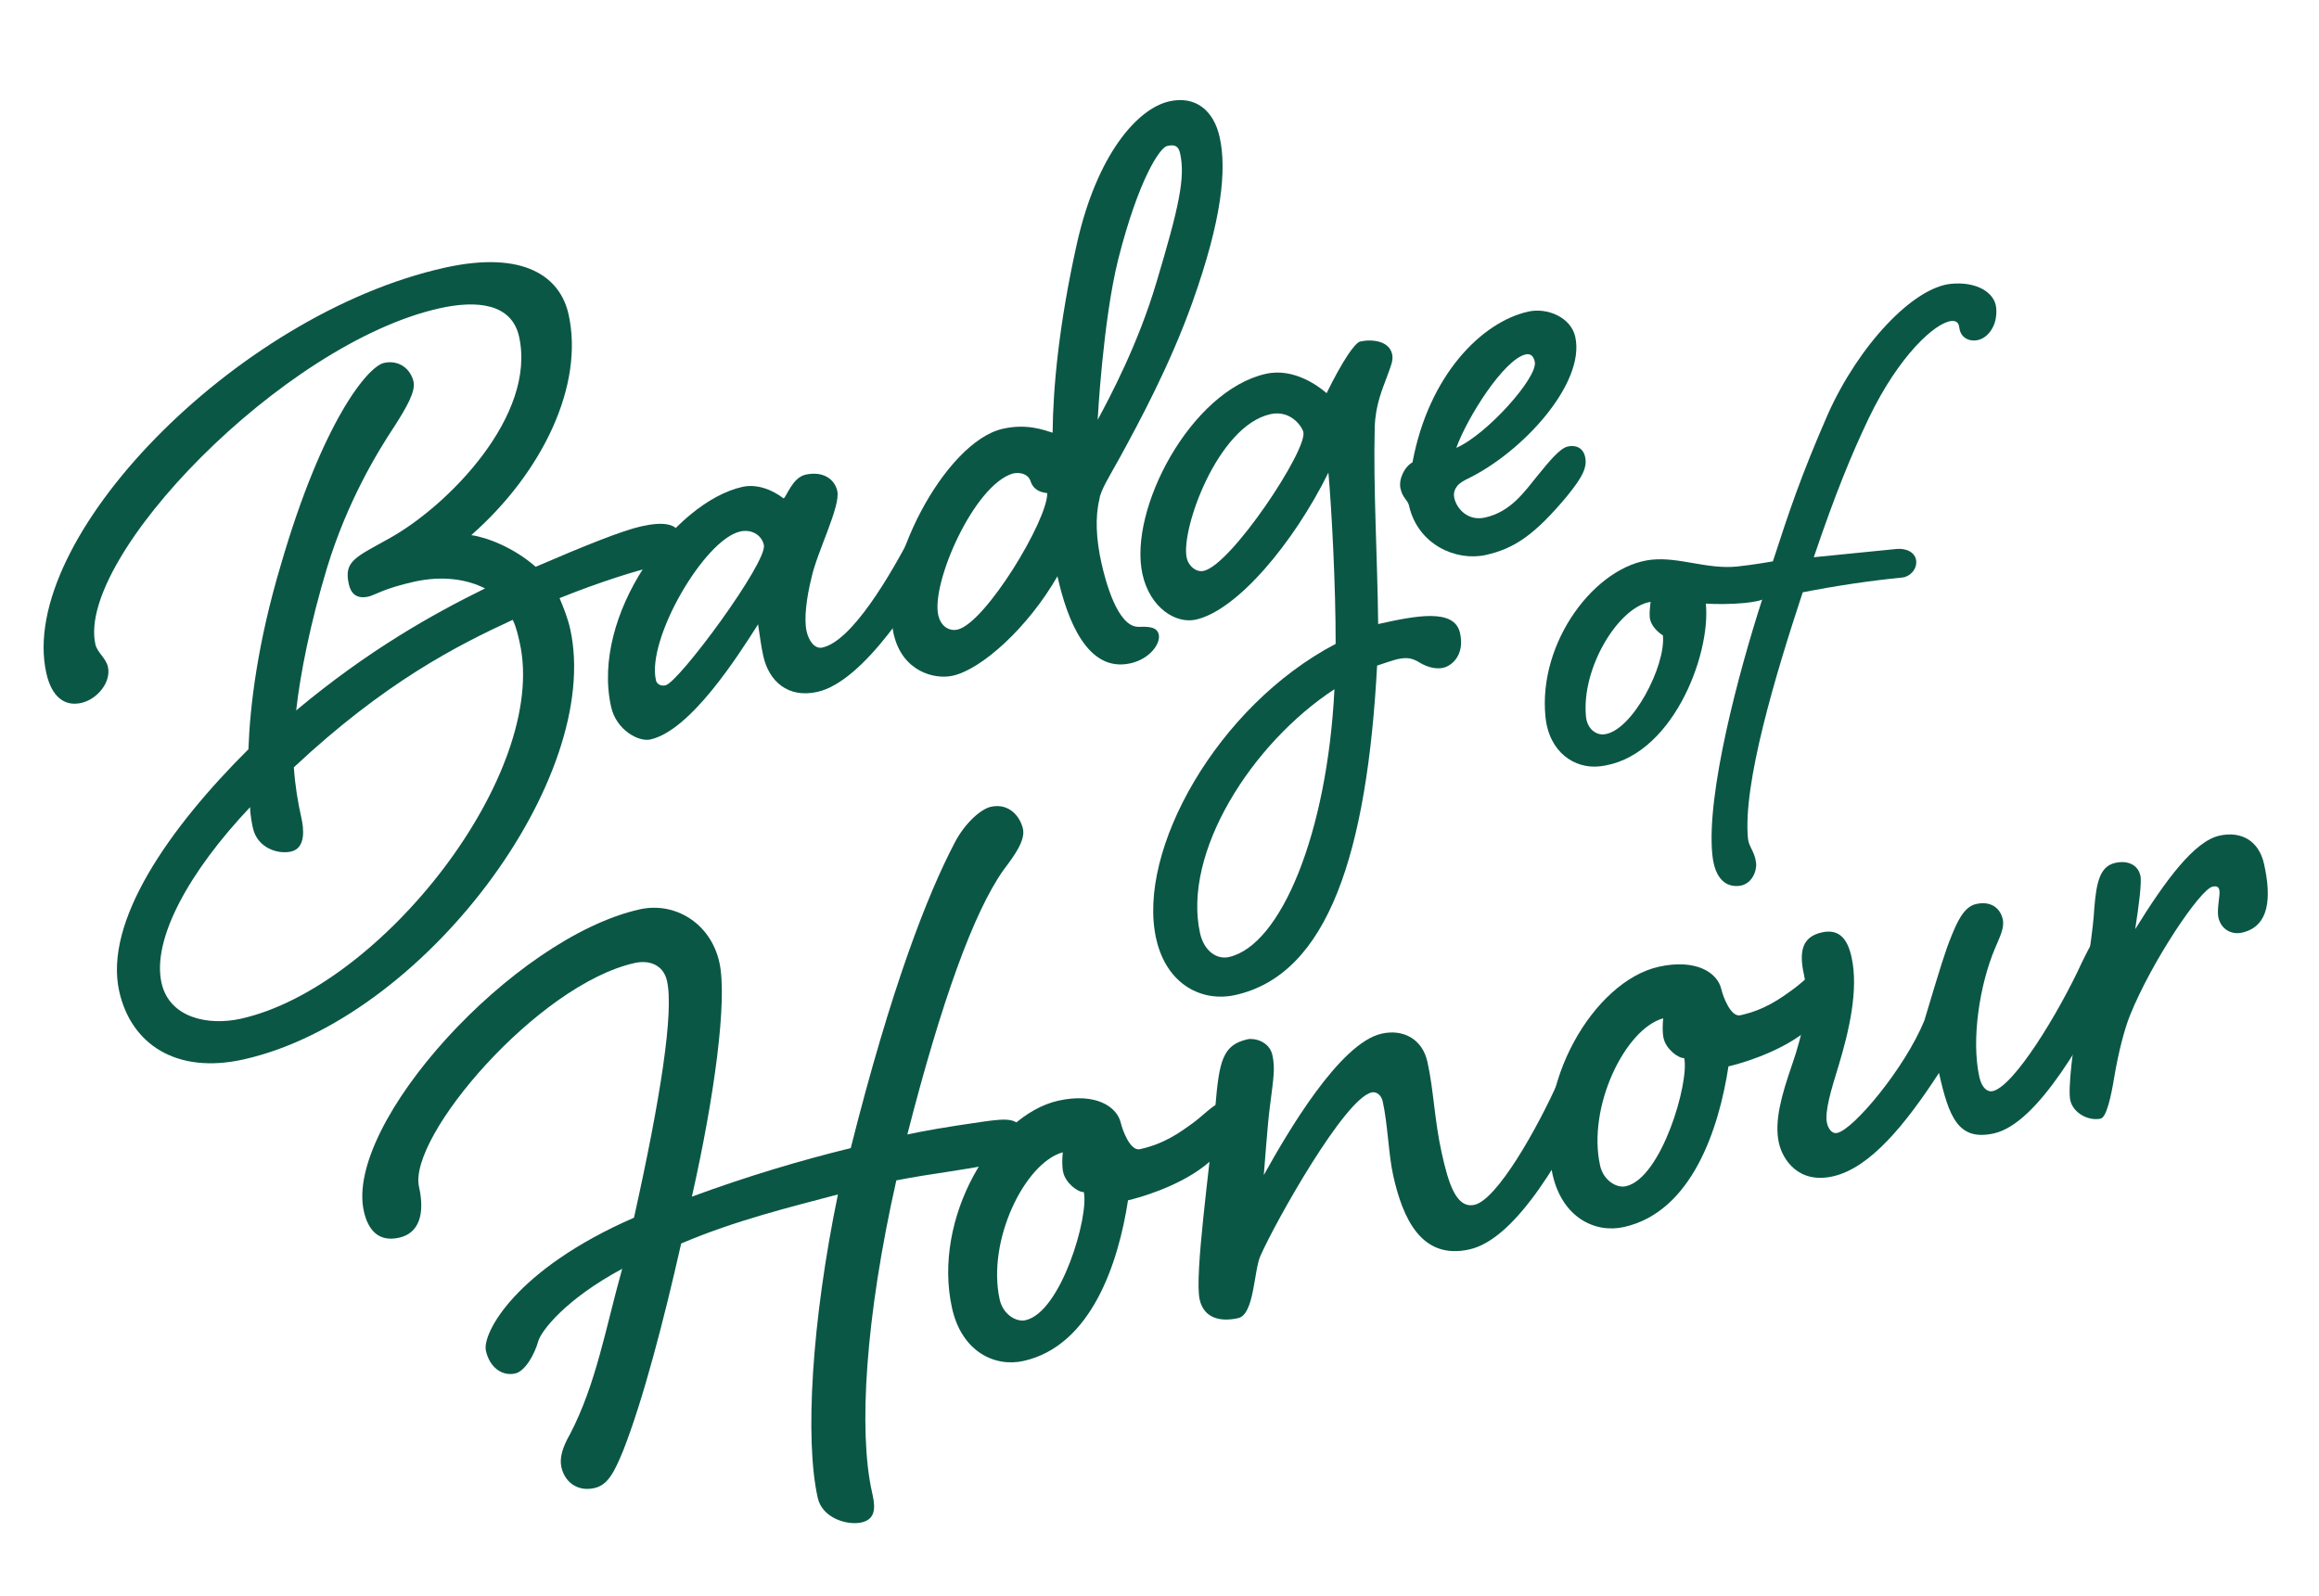
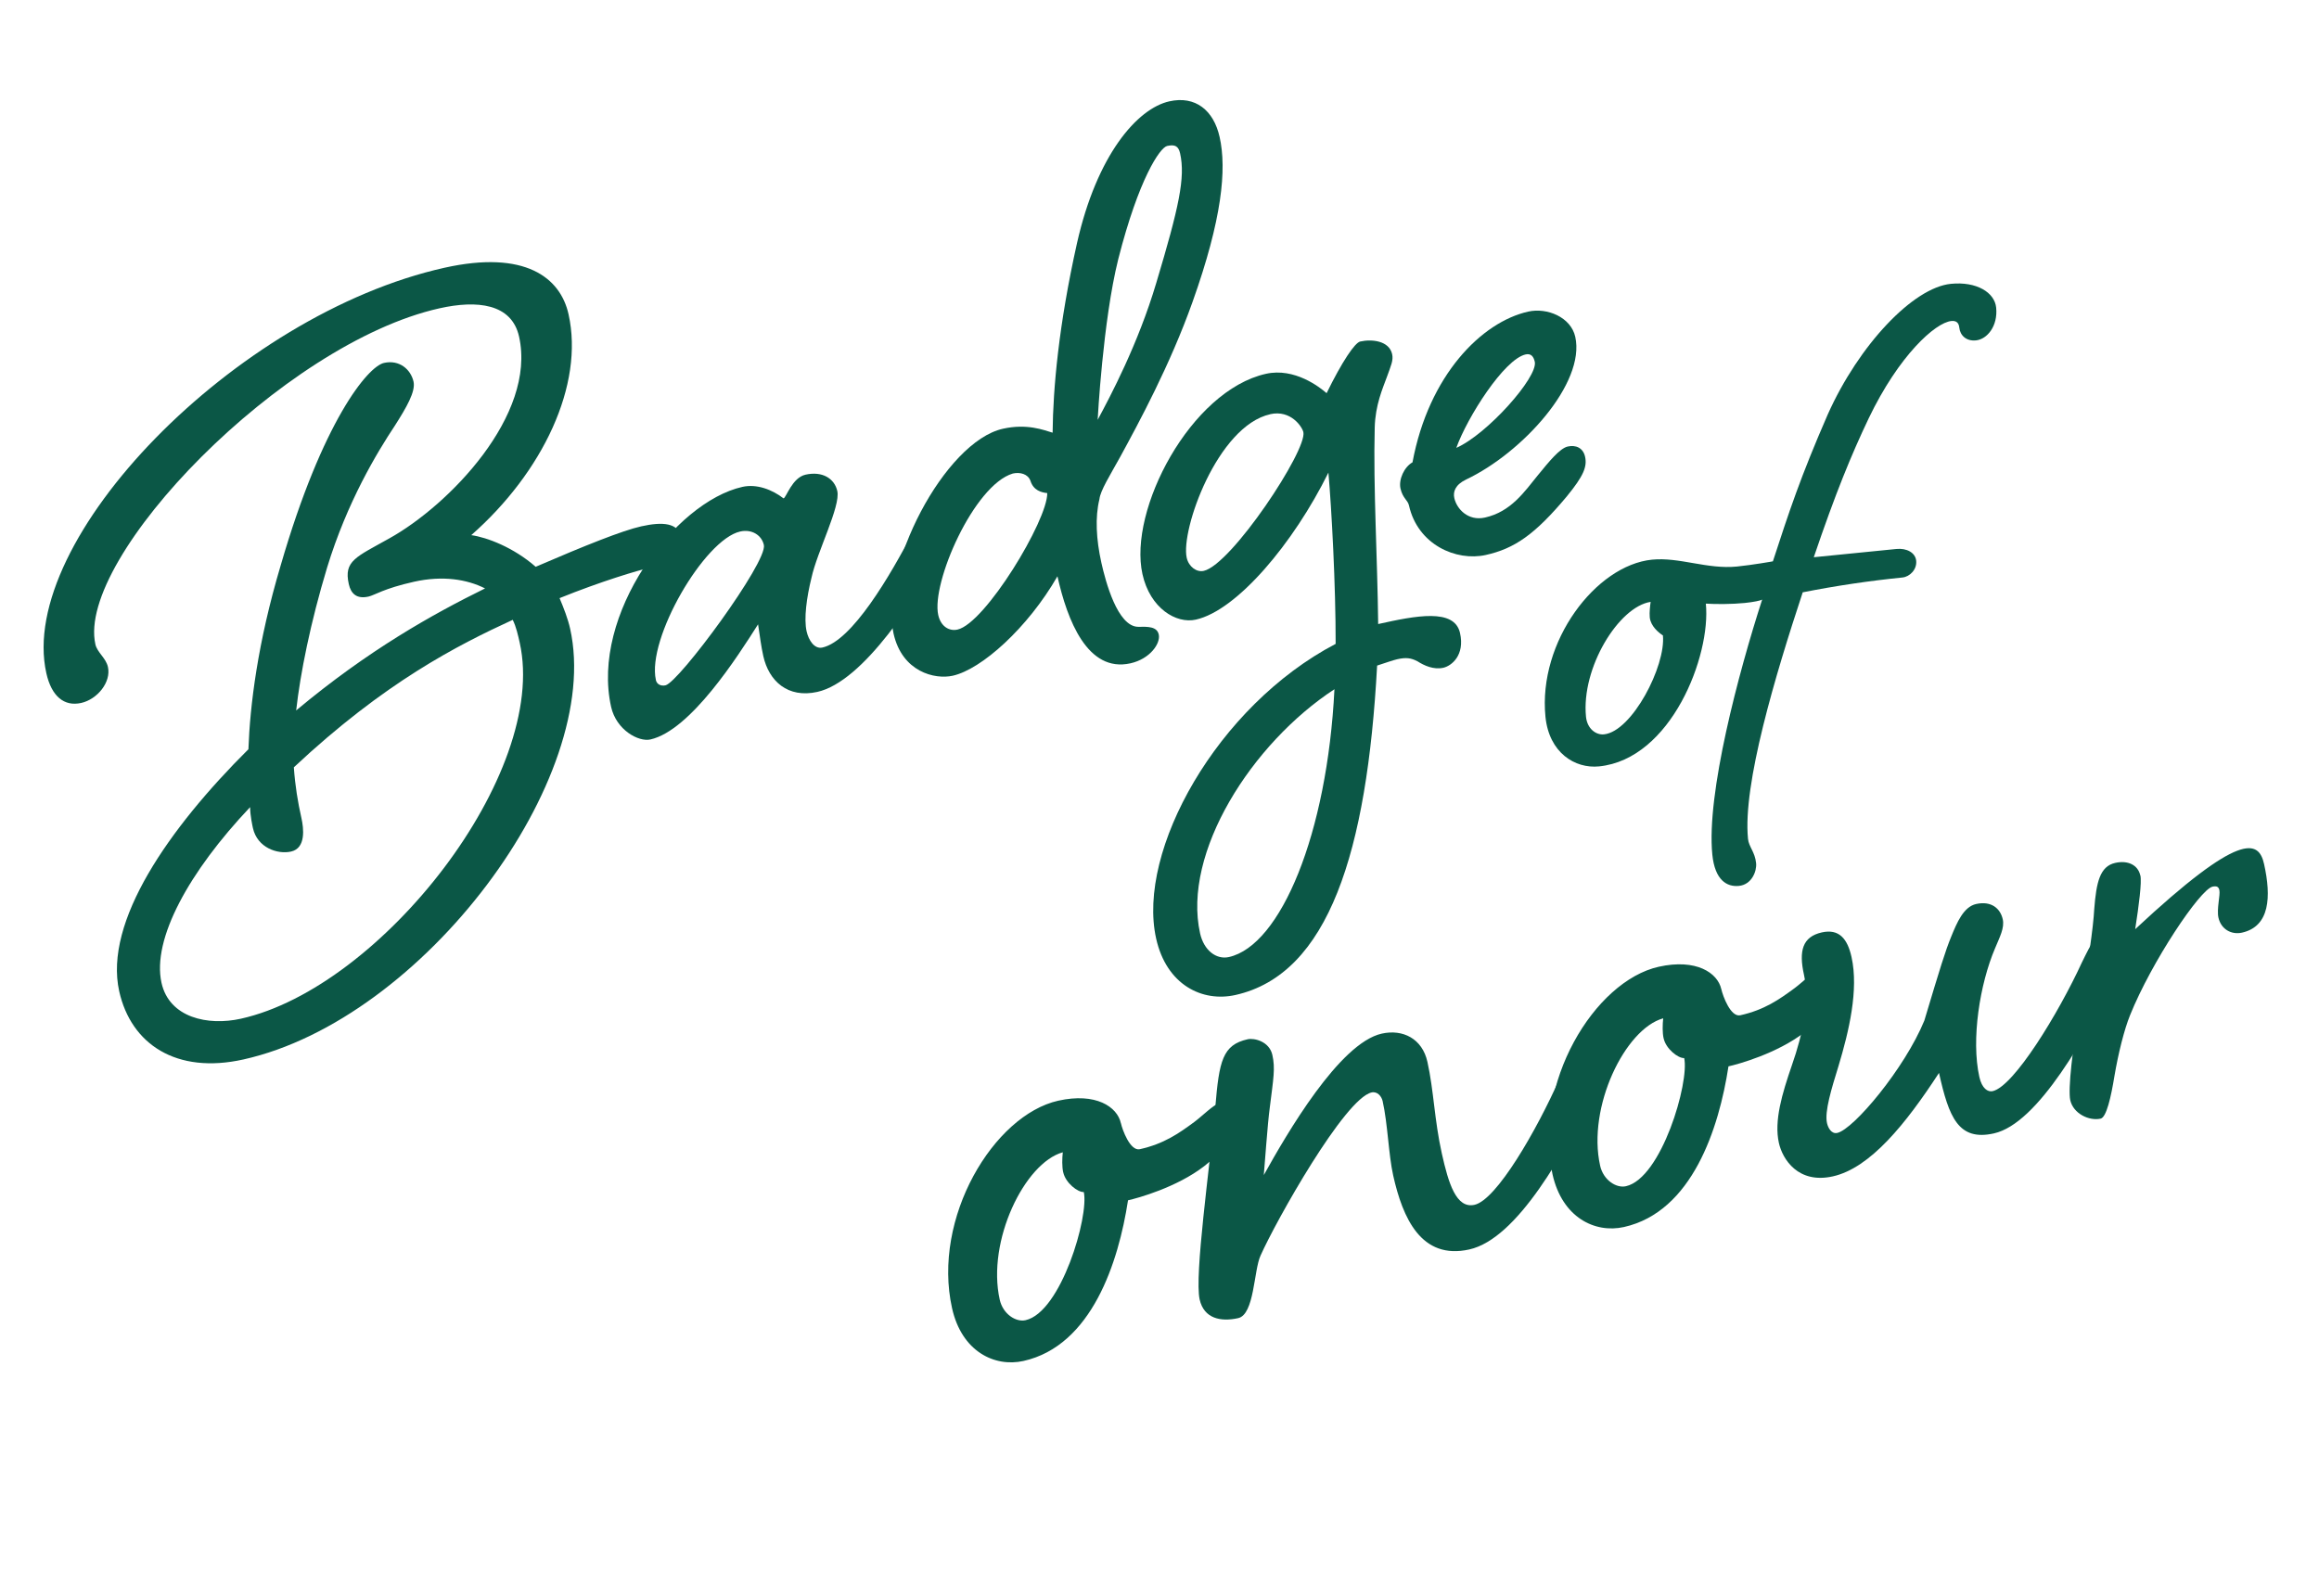
<svg xmlns="http://www.w3.org/2000/svg" fill="none" viewBox="0 0 183 126" height="126" width="183">
  <path fill="#0B5746" d="M32.635 30.131C32.807 30.909 32.056 32.189 31.177 33.571C29.735 35.745 27.406 39.602 25.819 44.779C24.495 49.151 23.693 53.188 23.372 56.076C29.059 51.321 34.137 48.483 38.278 46.446C36.855 45.726 34.935 45.413 32.672 45.919C30.27 46.455 29.572 46.98 29.078 47.09C28.159 47.296 27.696 46.877 27.524 46.103C27.115 44.268 28.086 43.976 30.723 42.496C35.406 39.893 42.347 32.783 40.961 26.567C40.376 23.955 37.647 23.672 34.679 24.336C22.319 27.095 5.997 44.009 7.528 50.861C7.669 51.497 8.359 51.936 8.517 52.641C8.786 53.844 7.679 55.2 6.407 55.486C5.067 55.785 4.066 54.969 3.656 53.134C1.311 42.609 18.549 24.821 35.076 21.134C41.434 19.717 44.223 21.91 44.866 24.806C46.111 30.387 42.83 37.275 37.19 42.24C38.416 42.411 40.52 43.204 42.273 44.739C46.195 43.047 49.123 41.876 50.605 41.545C52.301 41.167 53.511 41.268 53.762 42.398C53.999 43.459 53.732 44.26 51.4 44.78C50.339 45.017 47.423 45.892 44.157 47.212C44.471 47.958 44.818 48.843 44.99 49.62C47.621 61.417 33.408 80.458 19.21 83.626C13.913 84.809 10.34 82.418 9.408 78.248C8.18 72.74 13.352 65.356 19.604 59.14C19.725 55.703 20.327 50.746 22.15 44.63C25.46 33.213 29.03 28.932 30.301 28.647C31.503 28.378 32.411 29.14 32.635 30.128L32.635 30.131ZM40.462 48.925C36.09 50.938 30.363 53.848 23.188 60.567C23.29 62.028 23.503 63.313 23.789 64.585C23.961 65.362 24.166 66.948 22.967 67.216C21.907 67.454 20.308 66.92 19.96 65.365C19.929 65.223 19.74 64.377 19.737 63.71C14.937 68.784 11.975 74.118 12.746 77.581C13.361 80.334 16.4 80.99 19.013 80.409C30.101 77.936 43.314 61.046 41.013 50.732C40.886 50.166 40.731 49.46 40.462 48.928L40.462 48.925Z" />
  <path fill="#0B5746" d="M63.561 37.468C64.902 37.169 65.854 37.771 66.075 38.762C66.343 39.961 64.477 43.566 64.04 45.593C63.648 47.165 63.429 48.844 63.652 49.832C63.81 50.537 64.266 51.252 64.902 51.111C67.234 50.592 70.241 45.472 72.107 41.867C72.719 40.617 73.384 39.284 74.161 39.109C74.797 38.968 75.37 39.21 75.528 39.915C75.701 40.693 75.458 41.266 74.849 42.515C72.357 47.298 68.101 53.809 64.498 54.614C62.165 55.133 60.674 53.76 60.234 51.783C60.062 51.006 59.973 50.284 59.822 49.279C58.23 51.785 54.5 57.657 51.322 58.369C50.403 58.576 48.638 57.634 48.225 55.796C46.602 48.523 53.219 39.63 58.589 38.43C59.719 38.179 60.937 38.646 61.832 39.338C62.042 39.29 62.507 37.705 63.564 37.468L63.561 37.468ZM51.754 53.672C51.833 54.024 52.161 54.173 52.517 54.094C53.578 53.857 60.579 44.36 60.28 43.019C60.108 42.242 59.328 41.747 58.412 41.953C55.586 42.583 51.032 50.424 51.758 53.672L51.754 53.672Z" />
  <path fill="#0B5746" d="M83.065 34.153C83.1 30.661 83.543 25.666 84.99 19.19C86.555 12.241 89.737 8.565 92.28 7.998C94.329 7.54 95.775 8.702 96.246 10.821C96.814 13.364 96.434 17.305 94.109 23.828C92.332 28.822 89.864 33.376 88.39 36.079C87.597 37.516 86.829 38.727 86.759 39.408C86.409 40.821 86.504 42.579 86.913 44.417C87.243 45.9 88.19 49.472 89.824 49.477C90.563 49.461 91.299 49.444 91.44 50.08C91.598 50.785 90.758 52.011 89.206 52.358C85.816 53.114 84.218 48.947 83.447 45.488C81.098 49.572 77.45 52.833 75.186 53.336C73.773 53.652 71.19 53.041 70.512 50.004C69.36 44.849 74.549 34.867 79.141 33.842C81.048 33.416 82.35 33.942 83.065 34.153ZM74.041 48.55C74.248 49.469 74.921 49.836 75.557 49.695C77.747 49.207 82.678 41.062 82.642 38.921C82.187 38.875 81.558 38.719 81.317 37.955C81.12 37.406 80.492 37.25 79.925 37.377C76.864 38.283 73.474 46.01 74.041 48.553L74.041 48.55ZM88.243 20.468C87.029 25.338 86.621 33.138 86.621 33.138C87.617 31.284 89.812 27.161 91.25 22.316C93.035 16.355 93.552 14.017 93.126 12.109C92.999 11.546 92.739 11.38 92.104 11.521C91.537 11.649 89.862 14.099 88.243 20.465L88.243 20.468Z" />
  <path fill="#0B5746" d="M104.687 31.035C105.909 28.539 106.912 27.054 107.337 26.958C108.256 26.751 109.621 26.894 109.858 27.952C109.968 28.446 109.764 28.864 109.445 29.751C109.123 30.639 108.528 31.958 108.484 33.747C108.362 38.521 108.699 44.007 108.756 49.258C111.724 48.598 114.775 47.989 115.215 49.966C115.611 51.732 114.535 52.563 113.9 52.708C113.122 52.88 112.377 52.53 111.858 52.198C111.354 51.938 110.971 51.876 110.266 52.034C109.982 52.096 109.364 52.309 108.673 52.536C107.878 67.249 104.838 76.898 97.492 78.538C94.88 79.123 92.052 77.749 91.234 74.079C89.69 67.158 96.037 55.73 105.4 50.823C105.411 46.222 105.075 40.069 104.829 37.305C102.07 42.888 97.616 48.183 94.368 48.909C92.813 49.256 90.755 48.011 90.157 45.326C89.022 40.239 93.968 30.831 99.9 29.506C102.16 29.001 104.141 30.561 104.69 31.035L104.687 31.035ZM105.306 54.402C98.77 58.679 93.285 67.317 94.703 73.675C95.002 75.016 95.982 75.763 96.974 75.543C101.072 74.628 104.736 65.802 105.306 54.402ZM100.239 32.696C96.072 33.624 93.159 41.84 93.647 44.027C93.805 44.732 94.427 45.188 94.99 45.061C97.181 44.573 103.169 35.524 102.853 34.111C102.757 33.687 101.863 32.331 100.239 32.692L100.239 32.696Z" />
  <path fill="#0B5746" d="M121.396 37.467C122.213 36.469 123.081 35.386 123.717 35.245C124.353 35.104 124.926 35.346 125.084 36.051C125.256 36.828 124.975 37.557 123.633 39.193C121.116 42.203 119.508 43.303 117.248 43.806C114.916 44.325 111.877 43.002 111.186 39.892C111.089 39.468 110.692 39.336 110.517 38.558C110.359 37.853 110.805 36.863 111.465 36.493C112.747 29.606 116.928 25.413 120.601 24.595C122.083 24.264 123.961 25.03 124.309 26.584C125.127 30.258 120.127 35.748 115.699 37.848C114.828 38.265 114.655 38.822 114.765 39.316C114.954 40.162 115.841 41.151 117.185 40.852C119.234 40.394 120.293 38.824 121.396 37.464L121.396 37.467ZM114.918 35.353C117.351 34.292 121.38 29.76 121.115 28.557C121.018 28.133 120.815 27.884 120.393 27.976C118.697 28.355 115.79 32.932 114.921 35.353L114.918 35.353Z" />
-   <path fill="#0B5746" d="M50.492 71.775C53.227 71.165 56.072 72.84 56.767 75.957C57.427 78.918 56.361 86.649 54.599 94.456C58.945 92.85 63.282 91.564 67.135 90.623C70.348 77.868 73.193 70.62 75.316 66.558C76.151 64.939 77.423 63.855 78.184 63.685C79.627 63.362 80.506 64.443 80.726 65.431C80.929 66.344 80.012 67.584 79.212 68.64C76.843 71.959 74.284 79.068 71.601 89.55C72.74 89.295 74.58 88.966 77.591 88.534C79.524 88.263 80.468 88.209 80.756 89.5C81.011 90.64 80.767 91.331 78.412 91.856C76.132 92.364 73.637 92.603 70.733 93.17C68.287 103.999 67.739 112.968 68.807 117.754C69.01 118.667 69.282 119.879 67.991 120.17C66.852 120.425 64.886 119.827 64.531 118.233C63.499 113.601 64.054 104.308 66.123 94.281C62.436 95.262 58.049 96.321 53.754 98.154C52.391 104.198 50.761 110.46 49.186 114.48C48.463 116.236 47.965 117.222 46.901 117.46C45.534 117.765 44.553 116.947 44.301 115.807C44.131 115.046 44.418 114.185 44.992 113.182C47.057 109.214 47.811 104.74 49.1 100.149C44.546 102.601 42.707 105.082 42.48 105.852C42.17 106.958 41.419 108.242 40.659 108.412C39.595 108.65 38.631 107.908 38.344 106.616C38.039 105.249 40.659 100.202 50.03 96.116C52.14 86.637 53.181 79.868 52.638 77.437C52.351 76.145 51.228 75.759 50.088 76.011C42.419 77.721 32.183 89.73 33.066 93.68C33.541 95.805 33.086 97.342 31.491 97.697C29.897 98.052 29.053 97.126 28.713 95.607C27.169 88.696 40.475 74.009 50.496 71.775L50.492 71.775Z" />
  <path fill="#0B5746" d="M88.454 88.653C88.571 89.183 89.188 90.88 89.949 90.709C91.847 90.287 93.021 89.466 94.253 88.555C94.868 88.099 95.779 87.176 96.234 87.077C97.146 86.874 97.762 87.136 97.982 88.121C98.184 89.034 97.267 90.274 95.03 92.047C92.855 93.729 89.773 94.576 89.016 94.743C88.27 99.613 86.156 106.223 80.763 107.426C78.484 107.933 75.893 106.68 75.13 103.261C73.538 96.122 78.425 88.019 83.511 86.881C86.473 86.221 88.163 87.359 88.45 88.65L88.454 88.653ZM83.902 92.54C83.799 92.085 83.816 91.444 83.868 90.954C80.866 91.783 77.856 97.953 78.892 102.588C79.148 103.728 80.169 104.377 80.927 104.207C83.736 103.579 85.948 95.993 85.526 94.092C85.053 94.119 84.09 93.376 83.905 92.54L83.902 92.54Z" />
  <path fill="#0B5746" d="M125.277 82.192C125.962 82.04 126.577 82.301 126.744 83.059C126.932 83.896 126.671 84.511 126.013 85.853C123.487 90.962 119.746 97.775 115.948 98.623C112.15 99.471 110.688 96.132 109.942 92.788C109.57 91.118 109.517 88.739 109.109 86.914C109.024 86.535 108.694 86.13 108.239 86.23C106.115 86.705 100.695 96.363 99.474 99.106C98.936 100.261 98.996 103.757 97.708 104.044C96.341 104.349 95.009 104.088 94.668 102.57C94.246 100.672 95.462 92.189 95.904 87.386C96.206 83.732 96.481 82.475 98.457 82.032C98.988 81.915 100.172 82.207 100.407 83.272C100.644 84.336 100.494 85.085 100.208 87.383C100.023 88.698 99.783 92.262 99.731 92.752C101.552 89.475 105.697 82.332 109.038 81.587C110.708 81.214 112.237 81.988 112.642 83.813C113.149 86.093 113.187 88.396 113.78 91.051C114.305 93.406 114.914 95.42 116.357 95.1C118.103 94.71 121.262 89.222 123.064 85.155C123.721 83.813 124.436 82.377 125.273 82.189L125.277 82.192Z" />
  <path fill="#0B5746" d="M135.837 78.082C135.954 78.612 136.572 80.308 137.333 80.138C139.23 79.716 140.404 78.895 141.637 77.983C142.251 77.528 143.163 76.605 143.617 76.505C144.53 76.303 145.145 76.565 145.365 77.55C145.568 78.462 144.651 79.703 142.414 81.475C140.238 83.158 137.16 84.004 136.399 84.171C135.654 89.042 133.54 95.652 128.147 96.854C125.867 97.362 123.277 96.109 122.514 92.689C120.921 85.551 125.809 77.448 130.895 76.309C133.856 75.65 135.546 76.787 135.834 78.079L135.837 78.082ZM131.282 81.966C131.179 81.511 131.196 80.87 131.248 80.379C128.243 81.209 125.236 87.379 126.272 92.014C126.527 93.154 127.549 93.802 128.306 93.632C131.116 93.004 133.328 85.418 132.905 83.517C132.433 83.544 131.47 82.802 131.285 81.965L131.282 81.966Z" />
  <path fill="#0B5746" d="M166.507 72.991C167.188 72.838 167.807 73.1 167.974 73.858C168.162 74.694 167.9 75.31 167.243 76.652C164.64 81.775 160.839 88.682 157.347 89.462C154.537 90.09 153.794 88.184 153.013 84.689C150.4 88.699 147.594 92.195 144.633 92.855C141.899 93.465 140.666 91.507 140.378 90.216C139.988 88.47 140.63 86.335 141.402 84.089C142.28 81.583 142.815 78.99 142.358 76.941C141.936 75.044 142.246 73.939 143.765 73.598C145.132 73.293 145.792 74.103 146.111 75.546C146.686 78.128 145.906 81.409 145.082 84.145C144.528 85.942 143.97 87.742 144.175 88.651C144.26 89.03 144.529 89.528 144.987 89.425C146.278 89.138 150.307 84.333 151.856 80.558C153.136 76.288 153.505 75.089 153.97 73.948C154.432 72.808 154.955 71.576 155.944 71.356C157.159 71.087 157.86 71.727 158.044 72.561C158.197 73.243 157.801 73.969 157.438 74.847C156.234 77.665 155.538 82.046 156.197 85.007C156.4 85.92 156.867 86.213 157.246 86.128C158.916 85.756 162.422 80.03 164.3 75.946C164.957 74.604 165.672 73.169 166.509 72.981L166.507 72.991Z" />
-   <path fill="#0B5746" d="M168.906 69.107C169.023 69.637 168.79 71.446 168.495 73.344C170.898 69.46 173.162 66.405 175.138 65.961C176.808 65.589 178.244 66.304 178.666 68.205C179.241 70.788 179.124 73.123 176.924 73.616C176.088 73.804 175.271 73.347 175.065 72.435C174.913 71.753 175.223 70.644 175.138 70.265C175.088 70.038 174.977 69.904 174.598 69.986C173.609 70.206 169.786 75.923 168.092 80.127C167.63 81.267 167.166 83.122 166.856 84.945C166.587 86.598 166.225 88.194 165.77 88.296C164.858 88.499 163.609 87.903 163.371 86.839C163.183 86.002 163.552 82.652 164.14 79.572C164.754 76.248 165.19 73.2 165.264 71.748C165.43 69.636 165.708 68.379 166.924 68.11C167.912 67.89 168.714 68.267 168.899 69.104L168.906 69.107Z" />
+   <path fill="#0B5746" d="M168.906 69.107C169.023 69.637 168.79 71.446 168.495 73.344C176.808 65.589 178.244 66.304 178.666 68.205C179.241 70.788 179.124 73.123 176.924 73.616C176.088 73.804 175.271 73.347 175.065 72.435C174.913 71.753 175.223 70.644 175.138 70.265C175.088 70.038 174.977 69.904 174.598 69.986C173.609 70.206 169.786 75.923 168.092 80.127C167.63 81.267 167.166 83.122 166.856 84.945C166.587 86.598 166.225 88.194 165.77 88.296C164.858 88.499 163.609 87.903 163.371 86.839C163.183 86.002 163.552 82.652 164.14 79.572C164.754 76.248 165.19 73.2 165.264 71.748C165.43 69.636 165.708 68.379 166.924 68.11C167.912 67.89 168.714 68.267 168.899 69.104L168.906 69.107Z" />
  <path fill="#0B5746" d="M137.07 44.718C138.272 44.598 139.968 44.301 139.905 44.307C141.177 40.412 142.057 37.706 144.241 32.698C146.696 27.216 150.975 22.702 153.949 22.404C155.974 22.202 157.404 23.081 157.524 24.282C157.67 25.736 156.815 26.779 155.929 26.868C155.17 26.944 154.676 26.482 154.613 25.85C154.575 25.471 154.366 25.3 153.987 25.338C152.721 25.465 149.848 28.051 147.468 33.014C146.095 35.898 144.86 38.895 143.132 43.984L149.65 43.333C150.473 43.25 151.15 43.63 151.213 44.262C151.283 44.957 150.701 45.526 150.131 45.583C147.537 45.843 144.891 46.235 142.259 46.754C140.1 53.292 137.511 61.916 137.941 66.215C138.005 66.848 138.492 67.246 138.58 68.131C138.644 68.763 138.238 69.826 137.226 69.927C136.277 70.022 135.328 69.478 135.125 67.455C134.645 62.65 137.202 53.071 139.057 47.33C138.936 47.405 138.373 47.526 137.677 47.595C136.665 47.696 135.386 47.697 134.614 47.646C135.025 51.756 131.879 59.925 126.184 60.494C124.286 60.684 122.242 59.42 121.957 56.575C121.363 50.632 125.939 44.618 130.368 44.175C132.52 43.96 134.728 44.953 137.07 44.718ZM125.156 56.574C125.251 57.523 125.941 58.028 126.574 57.965C128.789 57.743 131.466 52.559 131.226 50.156C130.884 49.935 130.257 49.423 130.188 48.727C130.15 48.348 130.22 47.766 130.258 47.507C127.739 47.887 124.771 52.717 125.156 56.574Z" />
</svg>